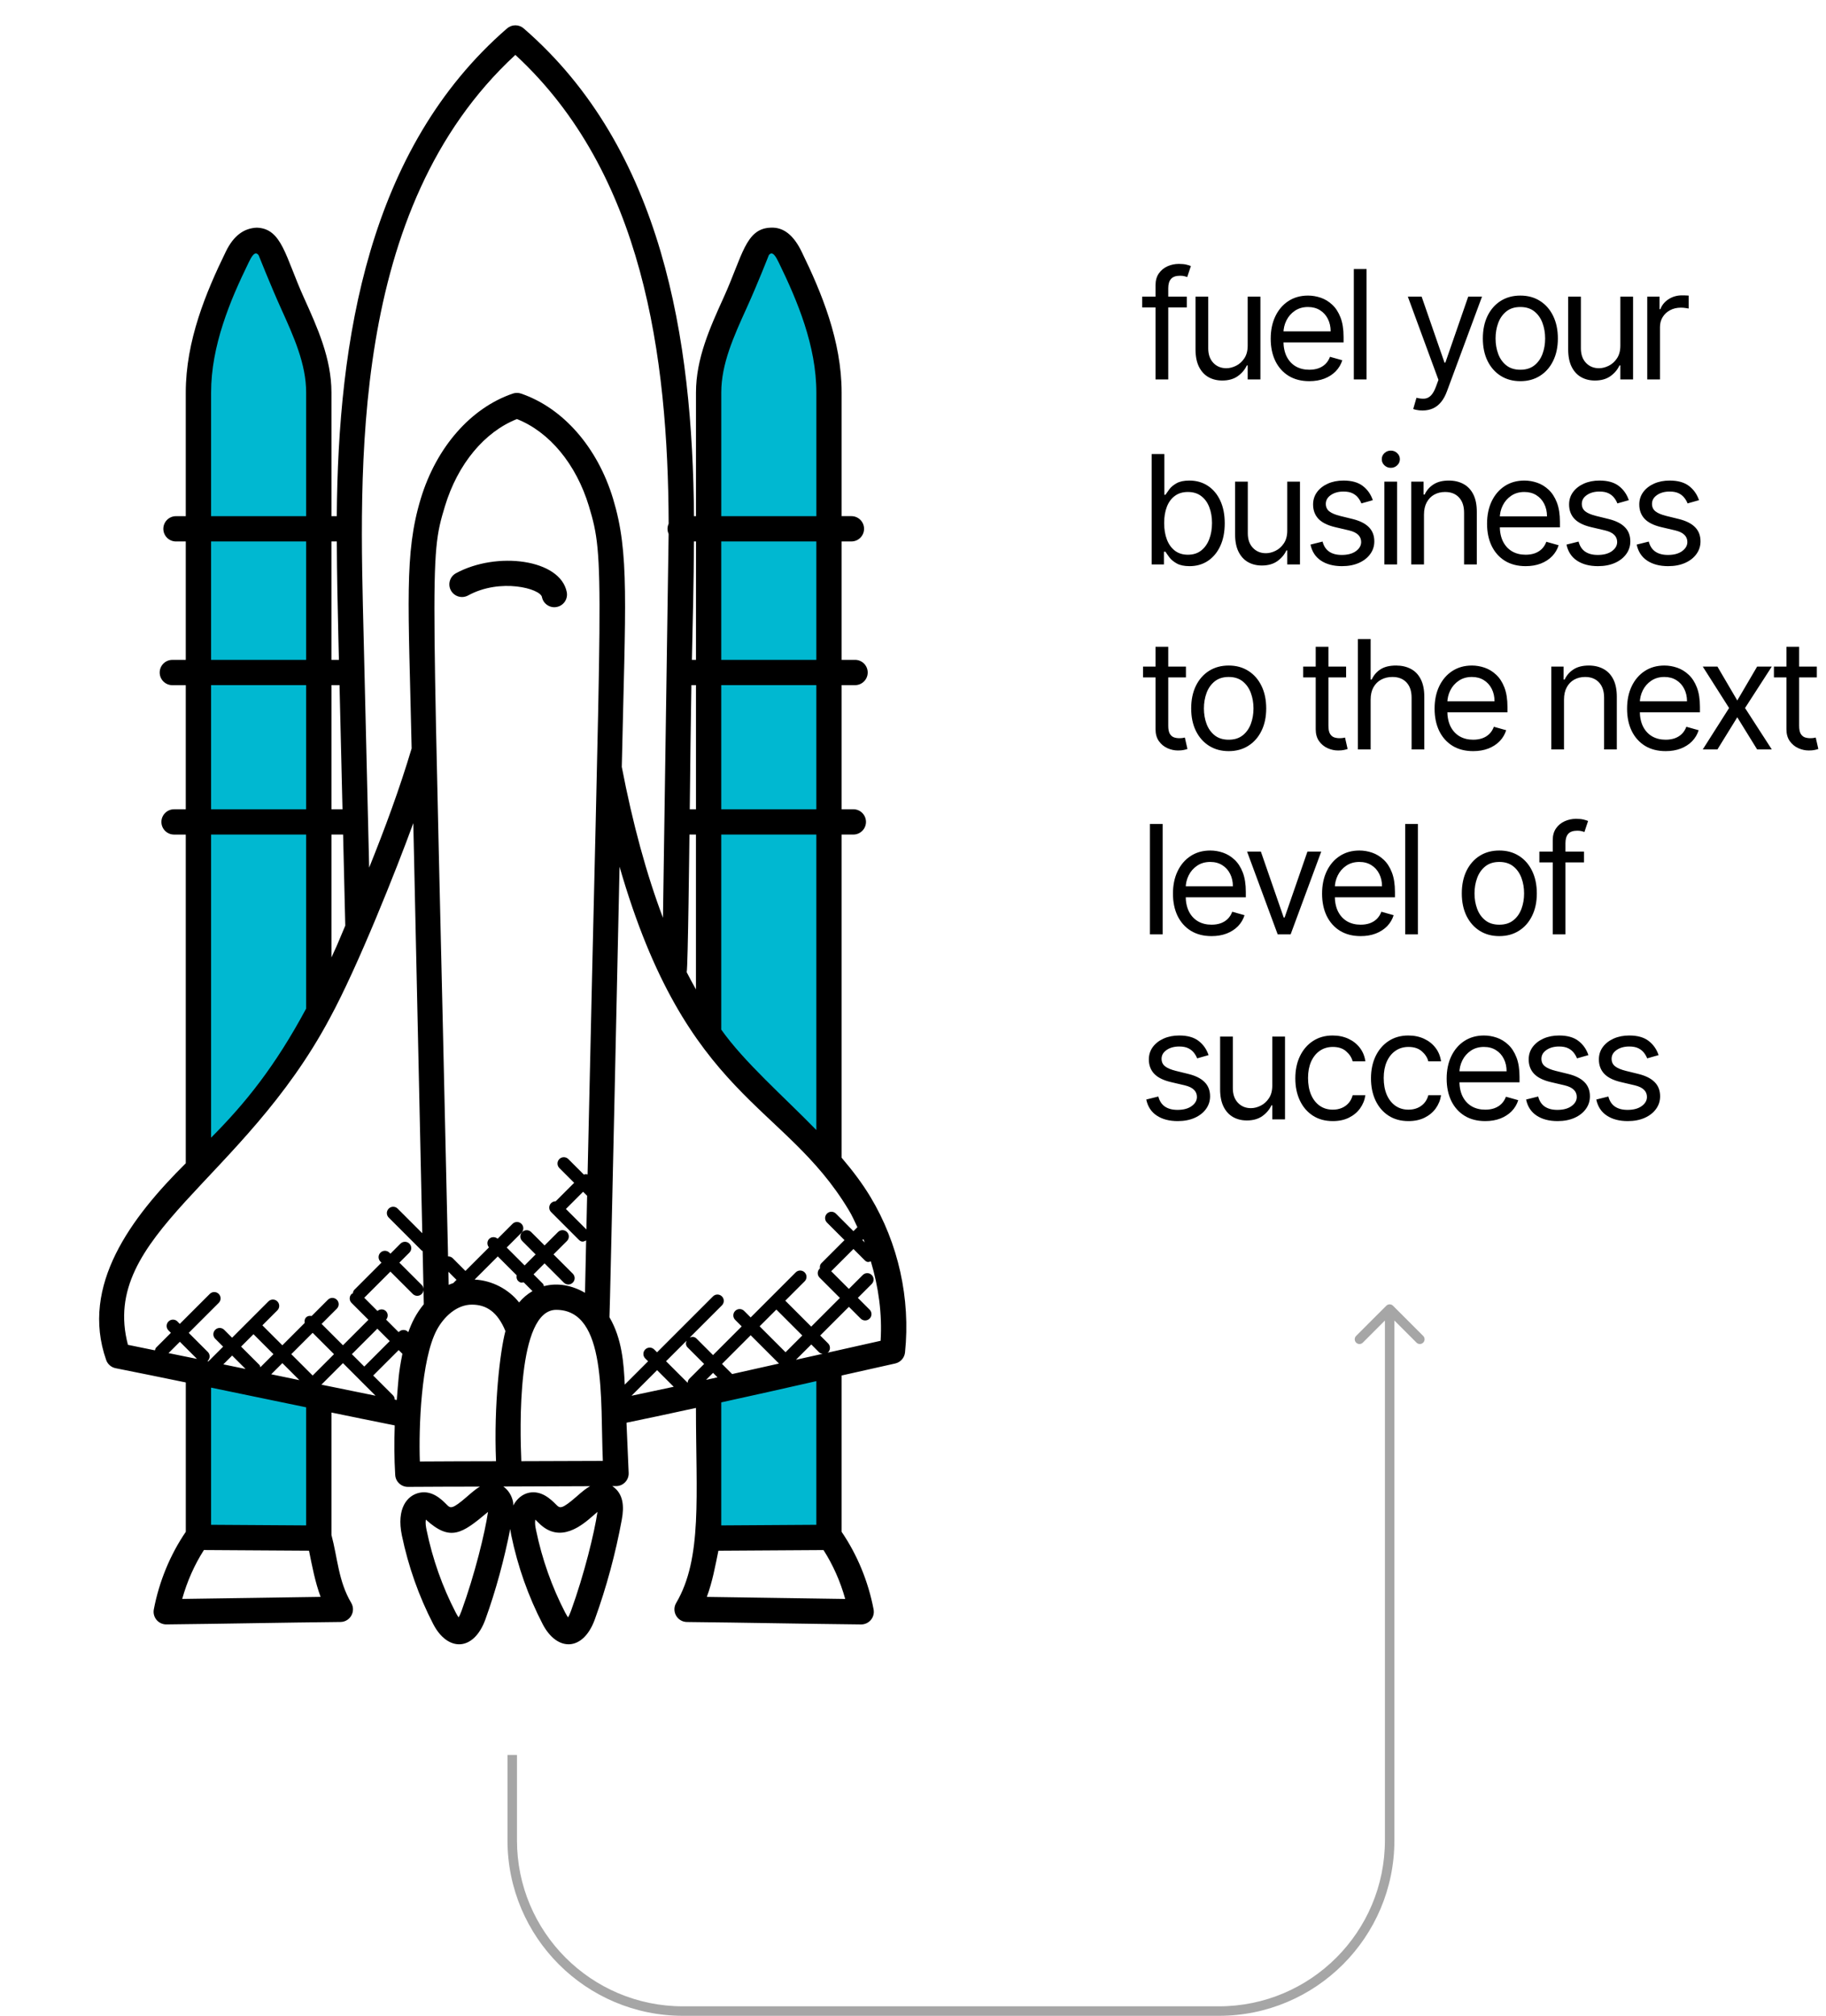
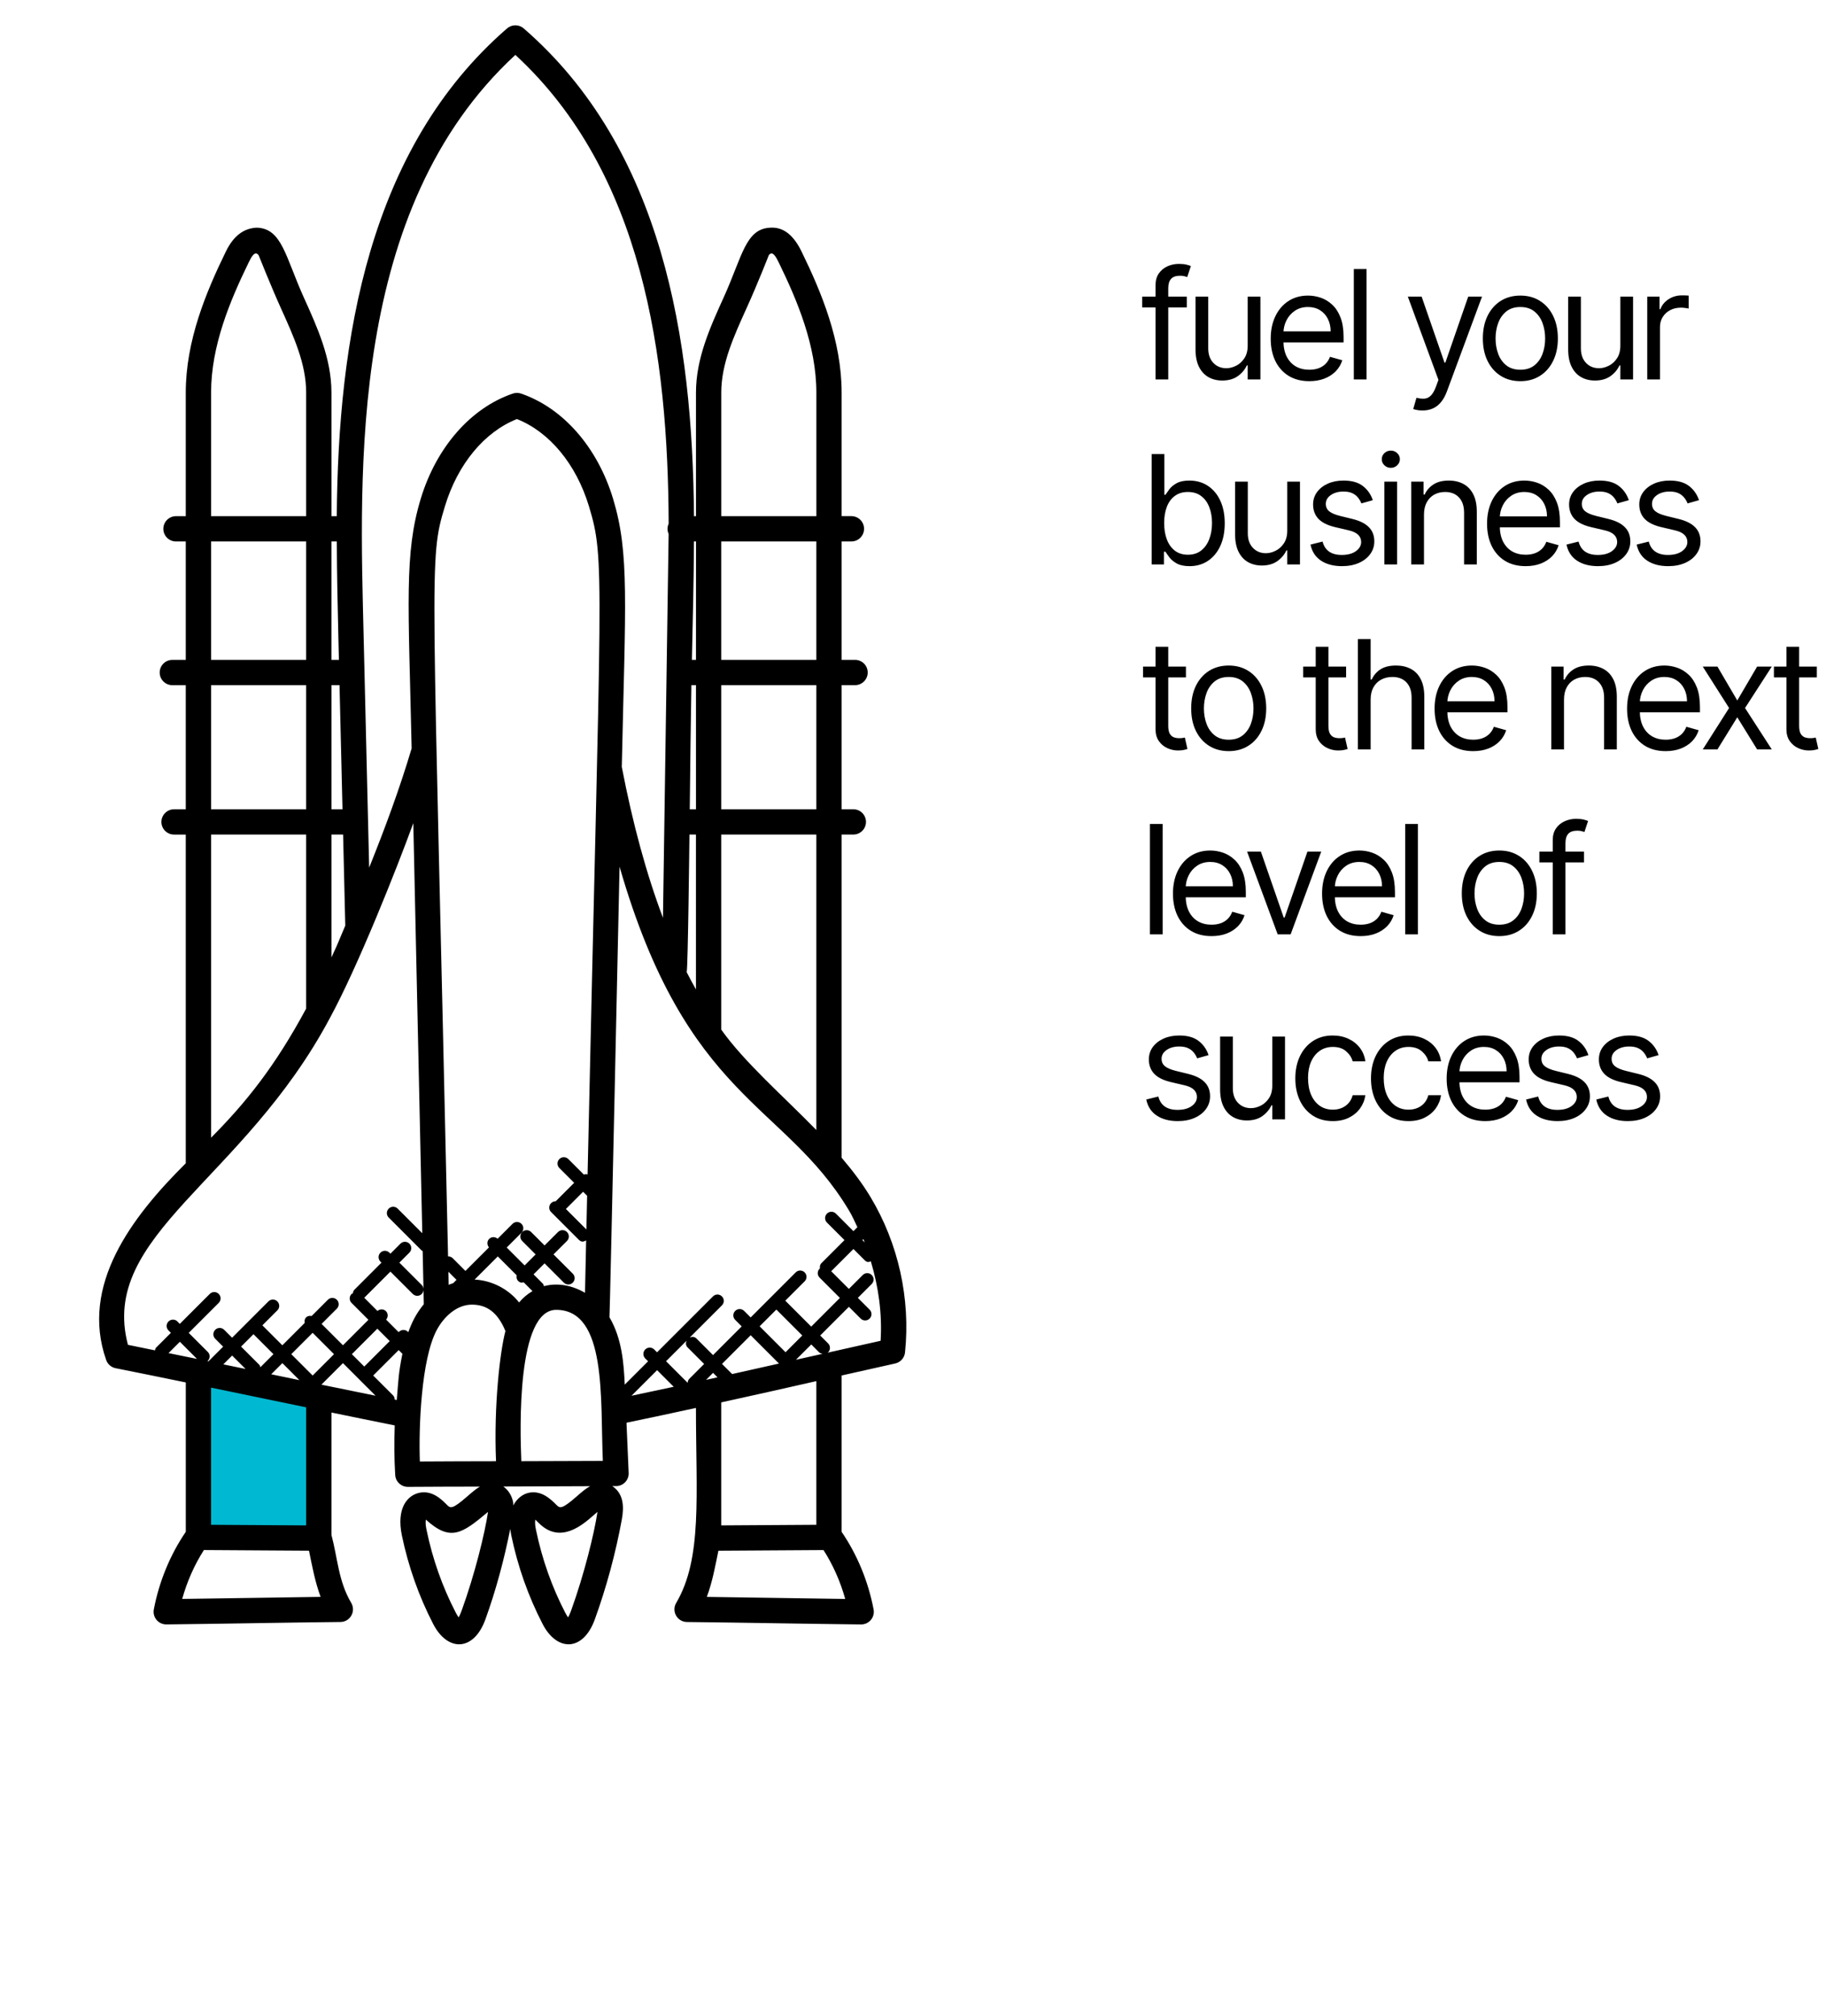
<svg xmlns="http://www.w3.org/2000/svg" width="385" height="425" viewBox="0 0 385 425" fill="none">
-   <path d="M42 291V322L66.5 324V295.5L42 291Z" fill="#00B8D1" />
-   <path d="M175 288V322L150 324V295.5L175 288Z" fill="#00B8D1" />
-   <path d="M42 80L54 50.5L68 80L66.5 215.5L42 245.5V80Z" fill="#00B8D1" />
-   <path d="M150 80L163 50.5L174.5 78V242.5L150 218.5V80Z" fill="#00B8D1" />
+   <path d="M42 291V322L66.5 324V295.5Z" fill="#00B8D1" />
  <path d="M188.752 287.467C189.867 287.216 190.699 286.277 190.816 285.147C191.995 273.787 189.408 262.133 183.526 252.352C181.899 249.643 179.867 246.917 177.451 244.085V175.952H179.92C181.392 175.952 182.587 174.757 182.587 173.285C182.587 171.813 181.392 170.619 179.92 170.619H177.451V144.453H180.283C181.755 144.453 182.95 143.259 182.95 141.787C182.95 140.315 181.755 139.12 180.283 139.12H177.451V114.155H179.515C180.987 114.155 182.182 112.96 182.182 111.488C182.182 110.016 180.987 108.821 179.515 108.821H177.451V82.757C177.451 71.845 173.195 61.632 169.03 53.088C167.36 49.637 165.238 47.861 162.518 48C157.184 48.144 156.55 53.968 152.592 62.688C149.718 69.024 146.742 75.568 146.742 82.763V108.827H146.32C146.043 71.653 139.776 31.435 110.411 5.984C109.408 5.12 107.92 5.12 106.918 5.984C77.659 31.344 71.28 71.552 71.008 108.827H69.883V82.763C69.883 75.589 66.928 69.067 64.07 62.747C60.15 54.08 59.451 48.144 54.118 48C51.456 48.123 49.259 49.637 47.595 53.088C43.43 61.632 39.168 71.84 39.168 82.763V108.827H37.104C35.632 108.827 34.438 110.021 34.438 111.493C34.438 112.965 35.632 114.16 37.104 114.16H39.168V139.125H36.336C34.864 139.125 33.67 140.32 33.67 141.792C33.67 143.264 34.864 144.459 36.336 144.459H39.168V170.624H36.699C35.227 170.624 34.032 171.819 34.032 173.291C34.032 174.763 35.227 175.957 36.699 175.957H39.168V245.259C27.744 256.597 16.859 270.971 22.384 286.731C22.694 287.621 23.456 288.283 24.384 288.464C29.318 289.445 34.251 290.453 39.174 291.467V322.955C35.904 327.749 33.563 333.387 32.432 339.312C32.118 340.976 33.398 342.48 35.051 342.48H35.078C46.902 342.357 59.371 342.096 71.782 341.968C73.846 341.947 75.088 339.701 74.054 337.947C71.328 333.333 71.19 328.475 69.883 323.616V297.808C74.326 298.725 78.768 299.637 83.227 300.523C83.104 304.011 83.115 307.509 83.328 310.981C83.414 312.389 84.582 313.483 85.99 313.483H86.011C91.083 313.445 96.134 313.44 101.184 313.429C100.768 313.68 100.406 313.931 100.171 314.112C99.627 314.528 99.072 315.013 98.502 315.509C95.28 318.315 94.955 318 94.214 317.248C93.067 316.096 91.147 314.203 88.502 314.709C85.798 315.253 83.574 318.069 84.726 323.691C86.096 330.277 88.326 336.581 91.35 342.421C94.395 348.283 99.883 348.203 102.342 341.424C104.571 335.259 106.288 328.843 107.584 322.347C107.654 322.8 107.707 323.259 107.798 323.691C109.163 330.267 111.392 336.571 114.422 342.427C117.451 348.256 122.944 348.224 125.414 341.424C127.867 334.635 129.787 327.547 131.104 320.373C131.616 317.595 131.462 314.896 129.099 313.323H129.904C131.398 313.312 132.614 312.064 132.55 310.544L132.091 299.957C136.992 298.949 141.862 297.899 146.736 296.837C146.736 315.365 148.118 328.539 142.571 337.952C141.531 339.707 142.779 341.952 144.843 341.973C157.259 342.101 169.723 342.363 181.547 342.485H181.574C183.227 342.485 184.507 340.987 184.192 339.317C183.062 333.387 180.72 327.749 177.451 322.96V290C181.216 289.157 184.992 288.32 188.752 287.467ZM83.227 295.083C83.222 294.747 83.099 294.411 82.843 294.155L78.688 290.005L84.059 284.64L84.843 285.424C83.984 289.675 84.011 291.019 83.654 295.173C83.515 295.141 83.371 295.109 83.227 295.083ZM44.507 321.477V292.56L64.55 296.709V321.605L44.507 321.477ZM53.446 281.296L57.654 285.504L54.896 288.261C54.832 288.091 54.827 287.904 54.688 287.765L50.832 283.909L53.446 281.296ZM65.92 281.003L70.422 285.504L65.92 290.005L61.419 285.504L65.92 281.003ZM63.12 290.976L57.184 289.744L59.536 287.392L63.12 290.976ZM51.776 288.624L47.088 287.653L48.944 285.797L51.776 288.624ZM35.531 285.28L37.92 282.891L41.531 286.501C39.536 286.085 37.531 285.691 35.531 285.28ZM67.766 291.936L72.31 287.392L75.862 290.944V290.949L79.179 294.261C75.371 293.488 71.563 292.725 67.766 291.936ZM82.176 282.747L76.806 288.117L74.192 285.504L79.563 280.133L82.176 282.747ZM86.07 280.912C86.038 280.875 86.054 280.821 86.016 280.789C85.494 280.267 84.651 280.267 84.128 280.789L84.054 280.864L81.414 278.224C81.856 277.701 81.867 276.933 81.371 276.437C80.875 275.941 80.107 275.952 79.584 276.395L76.8 273.611L82.315 268.096L87.035 272.811C87.558 273.333 88.4 273.333 88.923 272.811C89.168 272.565 89.28 272.24 89.291 271.92L89.36 274.971C88.624 275.867 87.952 276.837 87.376 277.915C86.854 278.891 86.438 279.899 86.07 280.912ZM123.792 252.107L123.638 259.211L119.318 254.891L122.944 251.264L123.792 252.107ZM123.888 247.611C123.611 247.525 123.366 247.536 123.094 247.637L119.824 244.368C119.302 243.845 118.459 243.845 117.936 244.368C117.414 244.891 117.414 245.733 117.936 246.256L121.056 249.376L117.158 253.275C116.811 253.269 116.464 253.392 116.198 253.659C115.675 254.181 115.675 255.024 116.198 255.547L122.032 261.381C122.614 261.963 123.083 261.792 123.584 261.52L123.344 272.565C120.72 271.04 117.638 270.368 114.678 271.168C114.614 270.981 114.603 270.784 114.454 270.635L112.496 268.677L114.816 266.357L118.88 270.421C119.403 270.944 120.246 270.944 120.768 270.421C121.291 269.899 121.291 269.056 120.768 268.533L116.704 264.469L119.542 261.637C120.064 261.115 120.064 260.272 119.542 259.749C119.019 259.227 118.176 259.227 117.654 259.749L114.822 262.581L111.99 259.755C111.467 259.232 110.624 259.232 110.102 259.755C109.579 260.277 109.579 261.12 110.102 261.643L112.934 264.475L110.614 266.795L106.838 263.019L109.947 259.909C110.47 259.387 110.47 258.544 109.947 258.027C109.424 257.504 108.582 257.504 108.059 258.027L104.923 261.163C104.4 260.72 103.632 260.709 103.136 261.205C102.646 261.696 102.656 262.464 103.094 262.992L98.128 267.957L95.446 265.269C95.174 264.997 94.822 264.885 94.47 264.896C91.243 117.525 90.331 118.208 93.819 106.709C96.502 97.856 102.134 91.061 108.992 88.352C115.851 91.067 121.483 97.856 124.166 106.709C127.648 118.208 126.688 119.685 123.888 247.611ZM94.603 270.885L94.544 268.128L96.251 269.835L95.563 270.523C95.243 270.635 94.918 270.741 94.603 270.885ZM100.075 269.776L104.955 264.896L108.939 268.88C108.859 269.296 108.912 269.728 109.238 270.053C109.691 270.507 109.974 270.432 110.411 270.352L112.267 272.208C111.158 272.864 110.214 273.664 109.451 274.603C107.2 271.76 103.702 269.957 100.075 269.776ZM117.27 276.16C128.027 276.16 126.544 295.024 127.104 308.011C121.366 308.043 115.643 308.059 109.92 308.069C109.632 301.376 108.939 276.16 117.27 276.16ZM144.955 284.059L148.464 287.568L145.344 290.688C145.104 290.928 145.008 291.237 144.987 291.547L140.432 286.992L144.752 282.677C144.566 283.147 144.571 283.675 144.955 284.059ZM163.691 276.101L169.158 281.568L165.627 285.099L160.16 279.632L163.691 276.101ZM172.71 285.12C172.912 285.323 173.179 285.381 173.446 285.424L172.619 285.611C171.019 285.973 169.419 286.32 167.819 286.683L171.051 283.456L172.71 285.12ZM164.246 287.483C160.955 288.224 157.659 288.965 154.363 289.696L152.23 287.563L158.278 281.515L164.246 287.483ZM151.28 290.384C150.475 290.56 149.675 290.752 148.87 290.923L150.347 289.445L151.28 290.384ZM142.048 292.379C139.083 293.019 136.118 293.653 133.147 294.272L138.544 288.875L142.048 292.379ZM172.118 291.189V321.477L152.07 321.605V295.669C158.758 294.213 165.435 292.704 172.118 291.189ZM174.358 285.221C174.432 285.173 174.534 285.189 174.598 285.12C175.12 284.597 175.12 283.755 174.598 283.232L172.934 281.568L178.982 275.52L181.467 278.005C181.99 278.528 182.832 278.528 183.355 278.005C183.878 277.483 183.878 276.64 183.355 276.117L180.87 273.632L183.798 270.704C184.32 270.181 184.32 269.339 183.798 268.816C183.275 268.293 182.432 268.293 181.91 268.816L178.982 271.744L175.254 268.016L179.942 263.328L182.31 265.696C182.827 266.213 183.142 266.08 183.611 265.936C185.238 271.355 186.022 277.024 185.67 282.683C181.904 283.541 178.123 284.389 174.358 285.221ZM182.315 261.936L181.83 261.451L182.038 261.243C182.134 261.472 182.224 261.701 182.315 261.936ZM180.779 258.731L179.942 259.568L176.246 255.872C175.723 255.349 174.88 255.349 174.358 255.872C173.835 256.395 173.835 257.237 174.358 257.76L178.054 261.456L173.195 266.315C172.88 266.629 172.822 267.04 172.88 267.445C172.859 267.467 172.827 267.456 172.806 267.477C172.283 268 172.283 268.843 172.806 269.365L177.088 273.648L171.04 279.696L165.574 274.229L169.654 270.149C170.176 269.627 170.176 268.784 169.654 268.261C169.131 267.739 168.288 267.739 167.771 268.261L158.272 277.76L156.896 276.384C156.374 275.861 155.531 275.861 155.008 276.384C154.486 276.907 154.486 277.749 155.008 278.272L156.384 279.648L150.336 285.696L146.827 282.187C146.443 281.803 145.915 281.797 145.44 281.984L152.214 275.211C152.736 274.688 152.736 273.845 152.214 273.323C151.691 272.8 150.848 272.8 150.326 273.323L138.534 285.115L137.931 284.512C137.408 283.989 136.566 283.989 136.043 284.512C135.52 285.035 135.52 285.877 136.043 286.4L136.646 287.003L131.723 291.925C131.526 287.499 131.147 282.224 128.502 277.728C128.598 276.928 130.614 183.531 130.63 182.731C144.816 231.92 165.291 232.373 178.944 255.109C179.659 256.261 180.182 257.509 180.779 258.731ZM145.776 144.453H146.742V170.619H145.43C145.435 170.208 145.44 169.797 145.446 169.387C145.536 160.976 145.638 152.576 145.776 144.453ZM145.366 175.952H146.736V208.597C146.075 207.413 145.419 206.229 144.784 204.976C145.062 203.792 145.35 177.168 145.366 175.952ZM172.118 238.245C165.03 230.987 156.944 223.952 152.07 217.077V175.952H172.118V238.245ZM172.118 170.619H152.07V144.453H172.118V170.619ZM172.118 139.12H152.07V114.155H172.118V139.12ZM152.075 82.763C152.075 76.725 154.683 70.976 157.446 64.891C159.792 59.717 162.096 53.803 162.096 53.803C162.896 52.741 163.648 54.219 164.235 55.424C168.134 63.429 172.123 72.933 172.123 82.763V108.827H152.075V82.763ZM146.742 139.12H145.883C146.054 130.832 146.278 123.125 146.315 114.155H146.747L146.742 139.12ZM108.662 11.573C135.638 36.464 140.848 75.109 140.982 110.405C140.662 111.125 140.662 111.861 140.976 112.565C140.976 112.565 139.782 193.499 139.782 193.509C136.304 184.299 133.403 173.675 131.099 161.685C131.862 126.875 132.747 116.667 129.264 105.157C125.974 94.288 118.71 86 109.846 82.976C109.291 82.789 108.683 82.789 108.128 82.976C99.259 86 92 94.293 88.71 105.157C85.211 116.704 86.118 127.077 86.79 157.792C84.214 166.421 81.211 174.517 77.835 182.923L76.672 134.267C75.846 99.381 73.446 44.064 108.662 11.573ZM69.883 175.952H72.342L72.8 195.157C70.006 201.771 71.803 197.589 69.883 201.861V175.952ZM72.214 170.619H69.883V144.453H71.584L72.214 170.619ZM71.014 114.16C71.04 120.949 71.184 127.707 71.344 134.395L71.456 139.125H69.878V114.16H71.014ZM44.507 82.763C44.507 72.923 48.491 63.424 52.395 55.413C52.976 54.208 53.728 52.741 54.528 53.803C54.528 53.803 57.174 60.443 59.211 64.944C61.958 71.013 64.55 76.741 64.55 82.763V108.827H44.507V82.763ZM44.507 114.16H64.55V139.125H44.507V114.16ZM44.507 144.453H64.55V170.619H44.507V144.453ZM64.55 175.952V212.645C57.979 224.859 51.782 232.544 44.507 239.861V175.952H64.55ZM69.558 214.629C75.419 203.867 83.627 183.205 87.142 173.552L89.035 260.005L83.846 254.816C83.323 254.293 82.48 254.293 81.958 254.816C81.435 255.339 81.435 256.181 81.958 256.704L88.928 263.675C88.982 263.728 89.056 263.712 89.115 263.749L89.291 271.808C89.275 271.488 89.168 271.168 88.923 270.923L84.203 266.208L86.32 264.091C86.843 263.568 86.843 262.725 86.32 262.203C85.798 261.68 84.955 261.68 84.432 262.203L82.32 264.32L82.102 264.101C81.579 263.579 80.736 263.579 80.214 264.101C79.691 264.624 79.691 265.467 80.214 265.989L80.432 266.208L74.704 271.941C74.496 272.149 74.432 272.427 74.39 272.699C74.304 272.752 74.198 272.736 74.123 272.811C73.6 273.333 73.6 274.176 74.123 274.699L77.68 278.256L72.31 283.627L67.808 279.125L71.019 275.915C71.542 275.392 71.542 274.549 71.019 274.032C70.496 273.509 69.654 273.509 69.131 274.032L65.707 277.456C65.291 277.381 64.859 277.429 64.539 277.755C64.214 278.075 64.166 278.507 64.24 278.923L59.531 283.632L55.323 279.424L58.48 276.267C59.003 275.744 59.003 274.901 58.48 274.379C57.958 273.856 57.115 273.856 56.592 274.379L48.934 282.037L47.264 280.368C46.742 279.845 45.899 279.845 45.376 280.368C44.854 280.891 44.854 281.733 45.376 282.251L47.046 283.92L43.952 287.013L43.696 286.96C43.728 286.933 43.776 286.944 43.808 286.912C44.331 286.389 44.331 285.547 43.808 285.029L39.792 281.013L46.118 274.688C46.64 274.165 46.64 273.323 46.118 272.8C45.595 272.277 44.752 272.277 44.23 272.8L37.904 279.125L37.414 278.613C36.891 278.091 36.048 278.091 35.526 278.613C35.003 279.136 35.003 279.979 35.526 280.501L36.032 281.008L32.912 284.128C32.752 284.288 32.736 284.501 32.672 284.699C30.774 284.315 28.88 283.915 26.976 283.536C20.848 260.341 51.238 249.051 69.558 214.629ZM38.416 337.104C39.446 333.413 40.998 329.915 42.992 326.8L65.152 326.939C65.814 330.219 66.432 333.52 67.595 336.672C59.382 336.779 48.336 336.981 38.416 337.104ZM92.08 280.421C93.59 277.6 96.304 275.061 99.488 275.061C102.496 275.061 104.875 276.533 106.566 280.629C105.446 284.811 104.091 296.224 104.582 308.075C99.238 308.085 93.888 308.096 88.523 308.133C88.267 301.115 88.779 286.619 92.08 280.421ZM97.323 339.605C97.078 340.288 96.864 340.72 96.699 340.997C96.539 340.779 96.336 340.453 96.08 339.968C93.28 334.56 91.211 328.725 89.947 322.608C89.798 321.888 89.67 321.189 89.782 320.379C94.976 325.083 97.392 323.381 102.896 318.757C102.251 323.168 100.123 331.883 97.323 339.605ZM120.4 339.605C120.155 340.288 119.942 340.72 119.776 340.997C119.622 340.784 119.414 340.453 119.158 339.973C116.352 334.549 114.288 328.715 113.024 322.608C112.875 321.888 112.742 321.189 112.859 320.379C113.104 320.603 113.376 320.875 113.611 321.115C118.102 325.621 122.816 321.509 125.078 319.531C125.382 319.269 125.68 319.003 125.974 318.757C125.323 323.168 123.195 331.883 120.4 339.605ZM123.243 314.112C122.699 314.528 122.139 315.013 121.574 315.515C118.352 318.32 118.032 318 117.28 317.243C116.134 316.096 114.198 314.203 111.574 314.709C110.144 314.997 108.955 316.005 108.219 317.403C108.203 317.189 108.235 316.997 108.198 316.779C107.942 315.344 107.174 314.149 106.128 313.408C106.731 313.408 107.339 313.403 107.942 313.403C113.424 313.392 118.918 313.365 124.416 313.339C123.931 313.616 123.504 313.909 123.243 314.112ZM149.03 336.677C150.235 333.413 150.779 330.293 151.472 326.944L173.632 326.805C175.627 329.92 177.179 333.413 178.208 337.109C168.278 336.981 157.28 336.779 149.03 336.677Z" fill="black" />
-   <path d="M96.134 120.859C94.838 121.568 94.364 123.189 95.068 124.48C95.772 125.765 97.382 126.251 98.684 125.547C105.526 121.803 113.916 124.107 114.262 125.872C114.556 127.365 116.022 128.261 117.393 127.968C118.838 127.685 119.782 126.288 119.5 124.837C118.134 117.872 104.732 116.181 96.134 120.859Z" fill="black" />
  <path d="M250.227 62.545V64.818H240.818V62.545H250.227ZM243.636 80V60.136C243.636 59.136 243.871 58.303 244.341 57.636C244.811 56.97 245.42 56.47 246.17 56.136C246.92 55.803 247.712 55.636 248.545 55.636C249.205 55.636 249.742 55.689 250.159 55.795C250.576 55.901 250.886 56 251.091 56.091L250.318 58.409C250.182 58.364 249.992 58.307 249.75 58.239C249.515 58.17 249.205 58.136 248.818 58.136C247.932 58.136 247.292 58.36 246.898 58.807C246.511 59.254 246.318 59.909 246.318 60.773V80H243.636ZM263.066 72.864V62.545H265.748V80H263.066V77.046H262.884C262.475 77.932 261.839 78.686 260.975 79.307C260.111 79.921 259.02 80.227 257.702 80.227C256.611 80.227 255.642 79.989 254.793 79.511C253.945 79.026 253.278 78.299 252.793 77.329C252.308 76.352 252.066 75.121 252.066 73.636V62.545H254.748V73.454C254.748 74.727 255.104 75.742 255.816 76.5C256.535 77.258 257.452 77.636 258.566 77.636C259.232 77.636 259.91 77.466 260.6 77.125C261.297 76.784 261.88 76.261 262.35 75.557C262.827 74.852 263.066 73.954 263.066 72.864ZM276.058 80.364C274.376 80.364 272.925 79.992 271.705 79.25C270.493 78.5 269.558 77.454 268.899 76.114C268.247 74.765 267.921 73.197 267.921 71.409C267.921 69.621 268.247 68.046 268.899 66.682C269.558 65.311 270.474 64.242 271.649 63.477C272.83 62.705 274.209 62.318 275.785 62.318C276.694 62.318 277.592 62.47 278.478 62.773C279.365 63.076 280.171 63.568 280.899 64.25C281.626 64.924 282.205 65.818 282.637 66.932C283.069 68.046 283.285 69.417 283.285 71.046V72.182H269.83V69.864H280.558C280.558 68.879 280.361 68 279.967 67.227C279.58 66.454 279.027 65.845 278.308 65.398C277.596 64.951 276.755 64.727 275.785 64.727C274.717 64.727 273.793 64.992 273.012 65.523C272.24 66.046 271.645 66.727 271.228 67.568C270.812 68.409 270.603 69.311 270.603 70.273V71.818C270.603 73.136 270.83 74.254 271.285 75.171C271.747 76.079 272.387 76.773 273.205 77.25C274.024 77.72 274.974 77.954 276.058 77.954C276.762 77.954 277.399 77.856 277.967 77.659C278.543 77.454 279.039 77.151 279.455 76.75C279.872 76.341 280.194 75.833 280.421 75.227L283.012 75.954C282.74 76.833 282.281 77.606 281.637 78.273C280.993 78.932 280.198 79.447 279.251 79.818C278.304 80.182 277.24 80.364 276.058 80.364ZM288.126 56.727V80H285.445V56.727H288.126ZM299.926 86.546C299.471 86.546 299.066 86.508 298.71 86.432C298.354 86.364 298.107 86.296 297.971 86.227L298.653 83.864C299.304 84.03 299.88 84.091 300.38 84.046C300.88 84 301.323 83.776 301.71 83.375C302.104 82.981 302.463 82.341 302.789 81.454L303.289 80.091L296.835 62.545H299.744L304.562 76.454H304.744L309.562 62.545H312.471L305.062 82.546C304.729 83.447 304.316 84.193 303.823 84.784C303.331 85.383 302.759 85.826 302.107 86.114C301.463 86.401 300.736 86.546 299.926 86.546ZM320.557 80.364C318.981 80.364 317.598 79.989 316.409 79.239C315.227 78.489 314.303 77.439 313.636 76.091C312.977 74.742 312.648 73.167 312.648 71.364C312.648 69.546 312.977 67.958 313.636 66.602C314.303 65.246 315.227 64.193 316.409 63.443C317.598 62.693 318.981 62.318 320.557 62.318C322.132 62.318 323.511 62.693 324.693 63.443C325.882 64.193 326.807 65.246 327.466 66.602C328.132 67.958 328.466 69.546 328.466 71.364C328.466 73.167 328.132 74.742 327.466 76.091C326.807 77.439 325.882 78.489 324.693 79.239C323.511 79.989 322.132 80.364 320.557 80.364ZM320.557 77.954C321.754 77.954 322.739 77.648 323.511 77.034C324.284 76.421 324.856 75.614 325.227 74.614C325.598 73.614 325.784 72.53 325.784 71.364C325.784 70.197 325.598 69.11 325.227 68.102C324.856 67.095 324.284 66.28 323.511 65.659C322.739 65.038 321.754 64.727 320.557 64.727C319.36 64.727 318.375 65.038 317.602 65.659C316.829 66.28 316.257 67.095 315.886 68.102C315.515 69.11 315.329 70.197 315.329 71.364C315.329 72.53 315.515 73.614 315.886 74.614C316.257 75.614 316.829 76.421 317.602 77.034C318.375 77.648 319.36 77.954 320.557 77.954ZM341.64 72.864V62.545H344.321V80H341.64V77.046H341.458C341.049 77.932 340.412 78.686 339.549 79.307C338.685 79.921 337.594 80.227 336.276 80.227C335.185 80.227 334.215 79.989 333.367 79.511C332.518 79.026 331.852 78.299 331.367 77.329C330.882 76.352 330.64 75.121 330.64 73.636V62.545H333.321V73.454C333.321 74.727 333.677 75.742 334.39 76.5C335.109 77.258 336.026 77.636 337.14 77.636C337.806 77.636 338.484 77.466 339.174 77.125C339.871 76.784 340.454 76.261 340.924 75.557C341.401 74.852 341.64 73.954 341.64 72.864ZM347.313 80V62.545H349.904V65.182H350.086C350.404 64.318 350.98 63.617 351.813 63.08C352.647 62.542 353.586 62.273 354.631 62.273C354.828 62.273 355.075 62.276 355.37 62.284C355.666 62.292 355.889 62.303 356.041 62.318V65.046C355.95 65.023 355.741 64.989 355.416 64.943C355.097 64.89 354.76 64.864 354.404 64.864C353.556 64.864 352.798 65.042 352.131 65.398C351.472 65.746 350.95 66.231 350.563 66.852C350.185 67.466 349.995 68.167 349.995 68.954V80H347.313ZM242.818 119V95.727H245.5V104.318H245.727C245.924 104.015 246.197 103.629 246.545 103.159C246.902 102.682 247.409 102.258 248.068 101.886C248.735 101.508 249.636 101.318 250.773 101.318C252.242 101.318 253.538 101.686 254.659 102.42C255.78 103.155 256.655 104.197 257.284 105.545C257.913 106.894 258.227 108.485 258.227 110.318C258.227 112.167 257.913 113.769 257.284 115.125C256.655 116.473 255.784 117.519 254.67 118.261C253.557 118.996 252.273 119.364 250.818 119.364C249.697 119.364 248.799 119.178 248.125 118.807C247.451 118.428 246.932 118 246.568 117.523C246.205 117.038 245.924 116.636 245.727 116.318H245.409V119H242.818ZM245.455 110.273C245.455 111.591 245.648 112.754 246.034 113.761C246.42 114.761 246.985 115.545 247.727 116.114C248.47 116.674 249.379 116.955 250.455 116.955C251.576 116.955 252.511 116.659 253.261 116.068C254.019 115.47 254.587 114.667 254.966 113.659C255.352 112.644 255.545 111.515 255.545 110.273C255.545 109.045 255.356 107.939 254.977 106.955C254.606 105.962 254.042 105.178 253.284 104.602C252.534 104.019 251.591 103.727 250.455 103.727C249.364 103.727 248.447 104.004 247.705 104.557C246.962 105.102 246.402 105.867 246.023 106.852C245.644 107.83 245.455 108.97 245.455 110.273ZM271.41 111.864V101.545H274.091V119H271.41V116.045H271.228C270.819 116.932 270.182 117.686 269.319 118.307C268.455 118.92 267.364 119.227 266.046 119.227C264.955 119.227 263.985 118.989 263.137 118.511C262.288 118.027 261.622 117.299 261.137 116.33C260.652 115.352 260.41 114.121 260.41 112.636V101.545H263.091V112.455C263.091 113.727 263.447 114.742 264.16 115.5C264.879 116.258 265.796 116.636 266.91 116.636C267.576 116.636 268.254 116.466 268.944 116.125C269.641 115.784 270.224 115.261 270.694 114.557C271.171 113.852 271.41 112.955 271.41 111.864ZM289.447 105.455L287.038 106.136C286.886 105.735 286.663 105.345 286.367 104.966C286.08 104.58 285.686 104.261 285.186 104.011C284.686 103.761 284.045 103.636 283.265 103.636C282.197 103.636 281.307 103.883 280.595 104.375C279.89 104.86 279.538 105.477 279.538 106.227C279.538 106.894 279.78 107.42 280.265 107.807C280.75 108.193 281.508 108.515 282.538 108.773L285.129 109.409C286.689 109.788 287.852 110.367 288.617 111.148C289.383 111.92 289.765 112.917 289.765 114.136C289.765 115.136 289.477 116.03 288.901 116.818C288.333 117.606 287.538 118.227 286.515 118.682C285.492 119.136 284.303 119.364 282.947 119.364C281.167 119.364 279.693 118.977 278.526 118.205C277.36 117.432 276.621 116.303 276.311 114.818L278.856 114.182C279.098 115.121 279.557 115.826 280.231 116.295C280.913 116.765 281.803 117 282.901 117C284.151 117 285.144 116.735 285.879 116.205C286.621 115.667 286.992 115.023 286.992 114.273C286.992 113.667 286.78 113.159 286.356 112.75C285.932 112.333 285.28 112.023 284.401 111.818L281.492 111.136C279.894 110.758 278.72 110.17 277.97 109.375C277.227 108.572 276.856 107.568 276.856 106.364C276.856 105.379 277.133 104.508 277.686 103.75C278.246 102.992 279.008 102.398 279.97 101.966C280.939 101.534 282.038 101.318 283.265 101.318C284.992 101.318 286.348 101.697 287.333 102.455C288.326 103.212 289.03 104.212 289.447 105.455ZM291.882 119V101.545H294.564V119H291.882ZM293.246 98.636C292.723 98.636 292.272 98.458 291.893 98.102C291.522 97.746 291.337 97.318 291.337 96.818C291.337 96.318 291.522 95.89 291.893 95.534C292.272 95.178 292.723 95 293.246 95C293.768 95 294.215 95.178 294.587 95.534C294.965 95.89 295.155 96.318 295.155 96.818C295.155 97.318 294.965 97.746 294.587 98.102C294.215 98.458 293.768 98.636 293.246 98.636ZM300.238 108.5V119H297.556V101.545H300.147V104.273H300.374C300.783 103.386 301.404 102.674 302.238 102.136C303.071 101.591 304.147 101.318 305.465 101.318C306.647 101.318 307.681 101.561 308.567 102.045C309.454 102.523 310.143 103.25 310.635 104.227C311.128 105.197 311.374 106.424 311.374 107.909V119H308.692V108.091C308.692 106.72 308.336 105.652 307.624 104.886C306.912 104.114 305.935 103.727 304.692 103.727C303.836 103.727 303.071 103.913 302.397 104.284C301.73 104.655 301.204 105.197 300.817 105.909C300.431 106.621 300.238 107.485 300.238 108.5ZM321.673 119.364C319.991 119.364 318.54 118.992 317.32 118.25C316.108 117.5 315.173 116.455 314.514 115.114C313.862 113.765 313.536 112.197 313.536 110.409C313.536 108.621 313.862 107.045 314.514 105.682C315.173 104.311 316.089 103.242 317.264 102.477C318.445 101.705 319.824 101.318 321.4 101.318C322.309 101.318 323.207 101.47 324.093 101.773C324.98 102.076 325.786 102.568 326.514 103.25C327.241 103.924 327.82 104.818 328.252 105.932C328.684 107.045 328.9 108.417 328.9 110.045V111.182H315.445V108.864H326.173C326.173 107.879 325.976 107 325.582 106.227C325.195 105.455 324.642 104.845 323.923 104.398C323.211 103.951 322.37 103.727 321.4 103.727C320.332 103.727 319.408 103.992 318.627 104.523C317.855 105.045 317.26 105.727 316.843 106.568C316.427 107.409 316.218 108.311 316.218 109.273V110.818C316.218 112.136 316.445 113.254 316.9 114.17C317.362 115.08 318.002 115.773 318.82 116.25C319.639 116.72 320.589 116.955 321.673 116.955C322.377 116.955 323.014 116.856 323.582 116.659C324.158 116.455 324.654 116.152 325.07 115.75C325.487 115.341 325.809 114.833 326.036 114.227L328.627 114.955C328.355 115.833 327.896 116.606 327.252 117.273C326.608 117.932 325.813 118.447 324.866 118.818C323.919 119.182 322.855 119.364 321.673 119.364ZM343.423 105.455L341.014 106.136C340.863 105.735 340.639 105.345 340.344 104.966C340.056 104.58 339.662 104.261 339.162 104.011C338.662 103.761 338.022 103.636 337.241 103.636C336.173 103.636 335.283 103.883 334.571 104.375C333.866 104.86 333.514 105.477 333.514 106.227C333.514 106.894 333.757 107.42 334.241 107.807C334.726 108.193 335.484 108.515 336.514 108.773L339.105 109.409C340.666 109.788 341.828 110.367 342.594 111.148C343.359 111.92 343.741 112.917 343.741 114.136C343.741 115.136 343.453 116.03 342.878 116.818C342.31 117.606 341.514 118.227 340.491 118.682C339.469 119.136 338.279 119.364 336.923 119.364C335.143 119.364 333.669 118.977 332.503 118.205C331.336 117.432 330.597 116.303 330.287 114.818L332.832 114.182C333.075 115.121 333.533 115.826 334.207 116.295C334.889 116.765 335.779 117 336.878 117C338.128 117 339.12 116.735 339.855 116.205C340.597 115.667 340.969 115.023 340.969 114.273C340.969 113.667 340.757 113.159 340.332 112.75C339.908 112.333 339.257 112.023 338.378 111.818L335.469 111.136C333.87 110.758 332.696 110.17 331.946 109.375C331.203 108.572 330.832 107.568 330.832 106.364C330.832 105.379 331.109 104.508 331.662 103.75C332.222 102.992 332.984 102.398 333.946 101.966C334.916 101.534 336.014 101.318 337.241 101.318C338.969 101.318 340.325 101.697 341.31 102.455C342.302 103.212 343.007 104.212 343.423 105.455ZM358.222 105.455L355.813 106.136C355.661 105.735 355.438 105.345 355.142 104.966C354.855 104.58 354.461 104.261 353.961 104.011C353.461 103.761 352.82 103.636 352.04 103.636C350.972 103.636 350.082 103.883 349.37 104.375C348.665 104.86 348.313 105.477 348.313 106.227C348.313 106.894 348.555 107.42 349.04 107.807C349.525 108.193 350.283 108.515 351.313 108.773L353.904 109.409C355.464 109.788 356.627 110.367 357.392 111.148C358.158 111.92 358.54 112.917 358.54 114.136C358.54 115.136 358.252 116.03 357.676 116.818C357.108 117.606 356.313 118.227 355.29 118.682C354.267 119.136 353.078 119.364 351.722 119.364C349.942 119.364 348.468 118.977 347.301 118.205C346.135 117.432 345.396 116.303 345.086 114.818L347.631 114.182C347.873 115.121 348.332 115.826 349.006 116.295C349.688 116.765 350.578 117 351.676 117C352.926 117 353.919 116.735 354.654 116.205C355.396 115.667 355.767 115.023 355.767 114.273C355.767 113.667 355.555 113.159 355.131 112.75C354.707 112.333 354.055 112.023 353.176 111.818L350.267 111.136C348.669 110.758 347.495 110.17 346.745 109.375C346.002 108.572 345.631 107.568 345.631 106.364C345.631 105.379 345.908 104.508 346.461 103.75C347.021 102.992 347.783 102.398 348.745 101.966C349.714 101.534 350.813 101.318 352.04 101.318C353.767 101.318 355.123 101.697 356.108 102.455C357.101 103.212 357.805 104.212 358.222 105.455ZM250.045 140.545V142.818H241V140.545H250.045ZM243.636 136.364H246.318V153C246.318 153.758 246.428 154.326 246.648 154.705C246.875 155.076 247.163 155.326 247.511 155.455C247.867 155.576 248.242 155.636 248.636 155.636C248.932 155.636 249.174 155.621 249.364 155.591C249.553 155.553 249.705 155.523 249.818 155.5L250.364 157.909C250.182 157.977 249.928 158.045 249.602 158.114C249.277 158.189 248.864 158.227 248.364 158.227C247.606 158.227 246.864 158.064 246.136 157.739C245.417 157.413 244.818 156.917 244.341 156.25C243.871 155.583 243.636 154.742 243.636 153.727V136.364ZM259.063 158.364C257.487 158.364 256.105 157.989 254.915 157.239C253.733 156.489 252.809 155.439 252.142 154.091C251.483 152.742 251.154 151.167 251.154 149.364C251.154 147.545 251.483 145.958 252.142 144.602C252.809 143.246 253.733 142.193 254.915 141.443C256.105 140.693 257.487 140.318 259.063 140.318C260.639 140.318 262.018 140.693 263.199 141.443C264.389 142.193 265.313 143.246 265.972 144.602C266.639 145.958 266.972 147.545 266.972 149.364C266.972 151.167 266.639 152.742 265.972 154.091C265.313 155.439 264.389 156.489 263.199 157.239C262.018 157.989 260.639 158.364 259.063 158.364ZM259.063 155.955C260.26 155.955 261.245 155.648 262.017 155.034C262.79 154.42 263.362 153.614 263.733 152.614C264.105 151.614 264.29 150.53 264.29 149.364C264.29 148.197 264.105 147.11 263.733 146.102C263.362 145.095 262.79 144.28 262.017 143.659C261.245 143.038 260.26 142.727 259.063 142.727C257.866 142.727 256.881 143.038 256.108 143.659C255.336 144.28 254.764 145.095 254.392 146.102C254.021 147.11 253.836 148.197 253.836 149.364C253.836 150.53 254.021 151.614 254.392 152.614C254.764 153.614 255.336 154.42 256.108 155.034C256.881 155.648 257.866 155.955 259.063 155.955ZM283.817 140.545V142.818H274.771V140.545H283.817ZM277.408 136.364H280.089V153C280.089 153.758 280.199 154.326 280.419 154.705C280.646 155.076 280.934 155.326 281.283 155.455C281.639 155.576 282.014 155.636 282.408 155.636C282.703 155.636 282.945 155.621 283.135 155.591C283.324 155.553 283.476 155.523 283.589 155.5L284.135 157.909C283.953 157.977 283.699 158.045 283.374 158.114C283.048 158.189 282.635 158.227 282.135 158.227C281.377 158.227 280.635 158.064 279.908 157.739C279.188 157.413 278.589 156.917 278.112 156.25C277.642 155.583 277.408 154.742 277.408 153.727V136.364ZM288.988 147.5V158H286.306V134.727H288.988V143.273H289.215C289.624 142.371 290.238 141.655 291.056 141.125C291.882 140.587 292.98 140.318 294.351 140.318C295.541 140.318 296.582 140.557 297.476 141.034C298.37 141.504 299.063 142.227 299.556 143.205C300.056 144.174 300.306 145.409 300.306 146.909V158H297.624V147.091C297.624 145.705 297.264 144.633 296.544 143.875C295.832 143.11 294.844 142.727 293.579 142.727C292.7 142.727 291.912 142.913 291.215 143.284C290.525 143.655 289.98 144.197 289.579 144.909C289.185 145.621 288.988 146.485 288.988 147.5ZM310.61 158.364C308.928 158.364 307.478 157.992 306.258 157.25C305.046 156.5 304.11 155.455 303.451 154.114C302.8 152.765 302.474 151.197 302.474 149.409C302.474 147.621 302.8 146.045 303.451 144.682C304.11 143.311 305.027 142.242 306.201 141.477C307.383 140.705 308.762 140.318 310.338 140.318C311.247 140.318 312.144 140.47 313.031 140.773C313.917 141.076 314.724 141.568 315.451 142.25C316.178 142.924 316.758 143.818 317.19 144.932C317.622 146.045 317.838 147.417 317.838 149.045V150.182H304.383V147.864H315.11C315.11 146.879 314.913 146 314.519 145.227C314.133 144.455 313.58 143.845 312.86 143.398C312.148 142.951 311.307 142.727 310.338 142.727C309.269 142.727 308.345 142.992 307.565 143.523C306.792 144.045 306.197 144.727 305.781 145.568C305.364 146.409 305.156 147.311 305.156 148.273V149.818C305.156 151.136 305.383 152.254 305.838 153.17C306.3 154.08 306.94 154.773 307.758 155.25C308.576 155.72 309.527 155.955 310.61 155.955C311.315 155.955 311.951 155.856 312.519 155.659C313.095 155.455 313.591 155.152 314.008 154.75C314.425 154.341 314.747 153.833 314.974 153.227L317.565 153.955C317.292 154.833 316.834 155.606 316.19 156.273C315.546 156.932 314.75 157.447 313.803 157.818C312.856 158.182 311.792 158.364 310.61 158.364ZM329.759 147.5V158H327.077V140.545H329.668V143.273H329.895C330.304 142.386 330.926 141.674 331.759 141.136C332.592 140.591 333.668 140.318 334.986 140.318C336.168 140.318 337.202 140.561 338.088 141.045C338.975 141.523 339.664 142.25 340.157 143.227C340.649 144.197 340.895 145.424 340.895 146.909V158H338.213V147.091C338.213 145.72 337.857 144.652 337.145 143.886C336.433 143.114 335.456 142.727 334.213 142.727C333.357 142.727 332.592 142.913 331.918 143.284C331.251 143.655 330.725 144.197 330.338 144.909C329.952 145.621 329.759 146.485 329.759 147.5ZM351.194 158.364C349.512 158.364 348.061 157.992 346.842 157.25C345.63 156.5 344.694 155.455 344.035 154.114C343.383 152.765 343.058 151.197 343.058 149.409C343.058 147.621 343.383 146.045 344.035 144.682C344.694 143.311 345.611 142.242 346.785 141.477C347.967 140.705 349.345 140.318 350.921 140.318C351.83 140.318 352.728 140.47 353.614 140.773C354.501 141.076 355.308 141.568 356.035 142.25C356.762 142.924 357.342 143.818 357.774 144.932C358.205 146.045 358.421 147.417 358.421 149.045V150.182H344.967V147.864H355.694C355.694 146.879 355.497 146 355.103 145.227C354.717 144.455 354.164 143.845 353.444 143.398C352.732 142.951 351.891 142.727 350.921 142.727C349.853 142.727 348.929 142.992 348.149 143.523C347.376 144.045 346.781 144.727 346.364 145.568C345.948 146.409 345.739 147.311 345.739 148.273V149.818C345.739 151.136 345.967 152.254 346.421 153.17C346.883 154.08 347.524 154.773 348.342 155.25C349.16 155.72 350.111 155.955 351.194 155.955C351.899 155.955 352.535 155.856 353.103 155.659C353.679 155.455 354.175 155.152 354.592 154.75C355.008 154.341 355.33 153.833 355.558 153.227L358.149 153.955C357.876 154.833 357.417 155.606 356.774 156.273C356.13 156.932 355.334 157.447 354.387 157.818C353.44 158.182 352.376 158.364 351.194 158.364ZM362.112 140.545L366.294 147.682L370.476 140.545H373.567L367.93 149.273L373.567 158H370.476L366.294 151.227L362.112 158H359.021L364.567 149.273L359.021 140.545H362.112ZM383.064 140.545V142.818H374.019V140.545H383.064ZM376.655 136.364H379.337V153C379.337 153.758 379.447 154.326 379.666 154.705C379.894 155.076 380.182 155.326 380.53 155.455C380.886 155.576 381.261 155.636 381.655 155.636C381.951 155.636 382.193 155.621 382.382 155.591C382.572 155.553 382.723 155.523 382.837 155.5L383.382 157.909C383.201 157.977 382.947 158.045 382.621 158.114C382.295 158.189 381.882 158.227 381.382 158.227C380.625 158.227 379.882 158.064 379.155 157.739C378.435 157.413 377.837 156.917 377.36 156.25C376.89 155.583 376.655 154.742 376.655 153.727V136.364ZM245.136 173.727V197H242.455V173.727H245.136ZM255.446 197.364C253.765 197.364 252.314 196.992 251.094 196.25C249.882 195.5 248.946 194.455 248.287 193.114C247.636 191.765 247.31 190.197 247.31 188.409C247.31 186.621 247.636 185.045 248.287 183.682C248.946 182.311 249.863 181.242 251.037 180.477C252.219 179.705 253.598 179.318 255.174 179.318C256.083 179.318 256.981 179.47 257.867 179.773C258.753 180.076 259.56 180.568 260.287 181.25C261.015 181.924 261.594 182.818 262.026 183.932C262.458 185.045 262.674 186.417 262.674 188.045V189.182H249.219V186.864H259.946C259.946 185.879 259.75 185 259.356 184.227C258.969 183.455 258.416 182.845 257.696 182.398C256.984 181.951 256.143 181.727 255.174 181.727C254.106 181.727 253.181 181.992 252.401 182.523C251.628 183.045 251.034 183.727 250.617 184.568C250.2 185.409 249.992 186.311 249.992 187.273V188.818C249.992 190.136 250.219 191.254 250.674 192.17C251.136 193.08 251.776 193.773 252.594 194.25C253.412 194.72 254.363 194.955 255.446 194.955C256.151 194.955 256.787 194.856 257.356 194.659C257.931 194.455 258.428 194.152 258.844 193.75C259.261 193.341 259.583 192.833 259.81 192.227L262.401 192.955C262.128 193.833 261.67 194.606 261.026 195.273C260.382 195.932 259.587 196.447 258.64 196.818C257.693 197.182 256.628 197.364 255.446 197.364ZM278.575 179.545L272.12 197H269.393L262.938 179.545H265.847L270.666 193.455H270.847L275.666 179.545H278.575ZM286.888 197.364C285.206 197.364 283.755 196.992 282.535 196.25C281.323 195.5 280.388 194.455 279.729 193.114C279.077 191.765 278.751 190.197 278.751 188.409C278.751 186.621 279.077 185.045 279.729 183.682C280.388 182.311 281.304 181.242 282.479 180.477C283.66 179.705 285.039 179.318 286.615 179.318C287.524 179.318 288.422 179.47 289.308 179.773C290.195 180.076 291.001 180.568 291.729 181.25C292.456 181.924 293.035 182.818 293.467 183.932C293.899 185.045 294.115 186.417 294.115 188.045V189.182H280.66V186.864H291.388C291.388 185.879 291.191 185 290.797 184.227C290.41 183.455 289.857 182.845 289.138 182.398C288.426 181.951 287.585 181.727 286.615 181.727C285.547 181.727 284.623 181.992 283.842 182.523C283.07 183.045 282.475 183.727 282.058 184.568C281.642 185.409 281.433 186.311 281.433 187.273V188.818C281.433 190.136 281.66 191.254 282.115 192.17C282.577 193.08 283.217 193.773 284.035 194.25C284.854 194.72 285.804 194.955 286.888 194.955C287.592 194.955 288.229 194.856 288.797 194.659C289.373 194.455 289.869 194.152 290.285 193.75C290.702 193.341 291.024 192.833 291.251 192.227L293.842 192.955C293.57 193.833 293.111 194.606 292.467 195.273C291.823 195.932 291.028 196.447 290.081 196.818C289.134 197.182 288.07 197.364 286.888 197.364ZM298.956 173.727V197H296.275V173.727H298.956ZM316.119 197.364C314.543 197.364 313.161 196.989 311.971 196.239C310.79 195.489 309.865 194.439 309.199 193.091C308.54 191.742 308.21 190.167 308.21 188.364C308.21 186.545 308.54 184.958 309.199 183.602C309.865 182.246 310.79 181.193 311.971 180.443C313.161 179.693 314.543 179.318 316.119 179.318C317.695 179.318 319.074 179.693 320.256 180.443C321.445 181.193 322.369 182.246 323.028 183.602C323.695 184.958 324.028 186.545 324.028 188.364C324.028 190.167 323.695 191.742 323.028 193.091C322.369 194.439 321.445 195.489 320.256 196.239C319.074 196.989 317.695 197.364 316.119 197.364ZM316.119 194.955C317.316 194.955 318.301 194.648 319.074 194.034C319.846 193.42 320.418 192.614 320.79 191.614C321.161 190.614 321.346 189.53 321.346 188.364C321.346 187.197 321.161 186.11 320.79 185.102C320.418 184.095 319.846 183.28 319.074 182.659C318.301 182.038 317.316 181.727 316.119 181.727C314.922 181.727 313.937 182.038 313.165 182.659C312.392 183.28 311.82 184.095 311.449 185.102C311.078 186.11 310.892 187.197 310.892 188.364C310.892 189.53 311.078 190.614 311.449 191.614C311.82 192.614 312.392 193.42 313.165 194.034C313.937 194.648 314.922 194.955 316.119 194.955ZM333.975 179.545V181.818H324.566V179.545H333.975ZM327.384 197V177.136C327.384 176.136 327.619 175.303 328.088 174.636C328.558 173.97 329.168 173.47 329.918 173.136C330.668 172.803 331.46 172.636 332.293 172.636C332.952 172.636 333.49 172.689 333.907 172.795C334.323 172.902 334.634 173 334.838 173.091L334.066 175.409C333.929 175.364 333.74 175.307 333.497 175.239C333.263 175.17 332.952 175.136 332.566 175.136C331.679 175.136 331.039 175.36 330.645 175.807C330.259 176.254 330.066 176.909 330.066 177.773V197H327.384ZM254.818 222.455L252.409 223.136C252.258 222.735 252.034 222.345 251.739 221.966C251.451 221.58 251.057 221.261 250.557 221.011C250.057 220.761 249.417 220.636 248.636 220.636C247.568 220.636 246.678 220.883 245.966 221.375C245.261 221.86 244.909 222.477 244.909 223.227C244.909 223.894 245.152 224.42 245.636 224.807C246.121 225.193 246.879 225.515 247.909 225.773L250.5 226.409C252.061 226.788 253.223 227.367 253.989 228.148C254.754 228.92 255.136 229.917 255.136 231.136C255.136 232.136 254.848 233.03 254.273 233.818C253.705 234.606 252.909 235.227 251.886 235.682C250.864 236.136 249.674 236.364 248.318 236.364C246.538 236.364 245.064 235.977 243.898 235.205C242.731 234.432 241.992 233.303 241.682 231.818L244.227 231.182C244.47 232.121 244.928 232.826 245.602 233.295C246.284 233.765 247.174 234 248.273 234C249.523 234 250.515 233.735 251.25 233.205C251.992 232.667 252.364 232.023 252.364 231.273C252.364 230.667 252.152 230.159 251.727 229.75C251.303 229.333 250.652 229.023 249.773 228.818L246.864 228.136C245.265 227.758 244.091 227.17 243.341 226.375C242.598 225.572 242.227 224.568 242.227 223.364C242.227 222.379 242.504 221.508 243.057 220.75C243.617 219.992 244.379 219.398 245.341 218.966C246.311 218.534 247.409 218.318 248.636 218.318C250.364 218.318 251.72 218.697 252.705 219.455C253.697 220.212 254.402 221.212 254.818 222.455ZM268.253 228.864V218.545H270.935V236H268.253V233.045H268.071C267.662 233.932 267.026 234.686 266.162 235.307C265.299 235.92 264.208 236.227 262.89 236.227C261.799 236.227 260.829 235.989 259.981 235.511C259.132 235.027 258.465 234.299 257.981 233.33C257.496 232.352 257.253 231.121 257.253 229.636V218.545H259.935V229.455C259.935 230.727 260.291 231.742 261.003 232.5C261.723 233.258 262.64 233.636 263.753 233.636C264.42 233.636 265.098 233.466 265.787 233.125C266.484 232.784 267.068 232.261 267.537 231.557C268.015 230.852 268.253 229.955 268.253 228.864ZM281.018 236.364C279.382 236.364 277.973 235.977 276.791 235.205C275.609 234.432 274.7 233.367 274.063 232.011C273.427 230.655 273.109 229.106 273.109 227.364C273.109 225.591 273.435 224.027 274.086 222.67C274.745 221.307 275.662 220.242 276.836 219.477C278.018 218.705 279.397 218.318 280.972 218.318C282.2 218.318 283.306 218.545 284.291 219C285.276 219.455 286.082 220.091 286.711 220.909C287.34 221.727 287.73 222.682 287.882 223.773H285.2C284.995 222.977 284.541 222.273 283.836 221.659C283.139 221.038 282.2 220.727 281.018 220.727C279.973 220.727 279.056 221 278.268 221.545C277.488 222.083 276.878 222.845 276.438 223.83C276.007 224.807 275.791 225.955 275.791 227.273C275.791 228.621 276.003 229.795 276.427 230.795C276.859 231.795 277.465 232.572 278.245 233.125C279.033 233.678 279.957 233.955 281.018 233.955C281.715 233.955 282.347 233.833 282.916 233.591C283.484 233.348 283.965 233 284.359 232.545C284.753 232.091 285.033 231.545 285.2 230.909H287.882C287.73 231.939 287.355 232.867 286.757 233.693C286.166 234.511 285.382 235.163 284.404 235.648C283.435 236.125 282.306 236.364 281.018 236.364ZM296.973 236.364C295.337 236.364 293.928 235.977 292.746 235.205C291.564 234.432 290.655 233.367 290.018 232.011C289.382 230.655 289.064 229.106 289.064 227.364C289.064 225.591 289.39 224.027 290.041 222.67C290.7 221.307 291.617 220.242 292.791 219.477C293.973 218.705 295.352 218.318 296.928 218.318C298.155 218.318 299.261 218.545 300.246 219C301.231 219.455 302.037 220.091 302.666 220.909C303.295 221.727 303.685 222.682 303.837 223.773H301.155C300.95 222.977 300.496 222.273 299.791 221.659C299.094 221.038 298.155 220.727 296.973 220.727C295.928 220.727 295.011 221 294.223 221.545C293.443 222.083 292.833 222.845 292.393 223.83C291.962 224.807 291.746 225.955 291.746 227.273C291.746 228.621 291.958 229.795 292.382 230.795C292.814 231.795 293.42 232.572 294.2 233.125C294.988 233.678 295.912 233.955 296.973 233.955C297.67 233.955 298.303 233.833 298.871 233.591C299.439 233.348 299.92 233 300.314 232.545C300.708 232.091 300.988 231.545 301.155 230.909H303.837C303.685 231.939 303.31 232.867 302.712 233.693C302.121 234.511 301.337 235.163 300.359 235.648C299.39 236.125 298.261 236.364 296.973 236.364ZM313.155 236.364C311.473 236.364 310.023 235.992 308.803 235.25C307.591 234.5 306.655 233.455 305.996 232.114C305.345 230.765 305.019 229.197 305.019 227.409C305.019 225.621 305.345 224.045 305.996 222.682C306.655 221.311 307.572 220.242 308.746 219.477C309.928 218.705 311.307 218.318 312.882 218.318C313.792 218.318 314.689 218.47 315.576 218.773C316.462 219.076 317.269 219.568 317.996 220.25C318.723 220.924 319.303 221.818 319.735 222.932C320.167 224.045 320.382 225.417 320.382 227.045V228.182H306.928V225.864H317.655C317.655 224.879 317.458 224 317.064 223.227C316.678 222.455 316.125 221.845 315.405 221.398C314.693 220.951 313.852 220.727 312.882 220.727C311.814 220.727 310.89 220.992 310.11 221.523C309.337 222.045 308.742 222.727 308.326 223.568C307.909 224.409 307.701 225.311 307.701 226.273V227.818C307.701 229.136 307.928 230.254 308.382 231.17C308.845 232.08 309.485 232.773 310.303 233.25C311.121 233.72 312.072 233.955 313.155 233.955C313.86 233.955 314.496 233.856 315.064 233.659C315.64 233.455 316.136 233.152 316.553 232.75C316.97 232.341 317.292 231.833 317.519 231.227L320.11 231.955C319.837 232.833 319.379 233.606 318.735 234.273C318.091 234.932 317.295 235.447 316.348 235.818C315.401 236.182 314.337 236.364 313.155 236.364ZM334.906 222.455L332.497 223.136C332.345 222.735 332.122 222.345 331.826 221.966C331.538 221.58 331.144 221.261 330.644 221.011C330.144 220.761 329.504 220.636 328.724 220.636C327.656 220.636 326.766 220.883 326.053 221.375C325.349 221.86 324.997 222.477 324.997 223.227C324.997 223.894 325.239 224.42 325.724 224.807C326.209 225.193 326.966 225.515 327.997 225.773L330.588 226.409C332.148 226.788 333.311 227.367 334.076 228.148C334.841 228.92 335.224 229.917 335.224 231.136C335.224 232.136 334.936 233.03 334.36 233.818C333.792 234.606 332.997 235.227 331.974 235.682C330.951 236.136 329.762 236.364 328.406 236.364C326.625 236.364 325.152 235.977 323.985 235.205C322.819 234.432 322.08 233.303 321.769 231.818L324.315 231.182C324.557 232.121 325.016 232.826 325.69 233.295C326.372 233.765 327.262 234 328.36 234C329.61 234 330.603 233.735 331.338 233.205C332.08 232.667 332.451 232.023 332.451 231.273C332.451 230.667 332.239 230.159 331.815 229.75C331.391 229.333 330.739 229.023 329.86 228.818L326.951 228.136C325.353 227.758 324.178 227.17 323.428 226.375C322.686 225.572 322.315 224.568 322.315 223.364C322.315 222.379 322.591 221.508 323.144 220.75C323.705 219.992 324.466 219.398 325.428 218.966C326.398 218.534 327.497 218.318 328.724 218.318C330.451 218.318 331.807 218.697 332.792 219.455C333.784 220.212 334.489 221.212 334.906 222.455ZM349.704 222.455L347.295 223.136C347.144 222.735 346.92 222.345 346.625 221.966C346.337 221.58 345.943 221.261 345.443 221.011C344.943 220.761 344.303 220.636 343.523 220.636C342.454 220.636 341.564 220.883 340.852 221.375C340.148 221.86 339.795 222.477 339.795 223.227C339.795 223.894 340.038 224.42 340.523 224.807C341.007 225.193 341.765 225.515 342.795 225.773L345.386 226.409C346.947 226.788 348.11 227.367 348.875 228.148C349.64 228.92 350.023 229.917 350.023 231.136C350.023 232.136 349.735 233.03 349.159 233.818C348.591 234.606 347.795 235.227 346.773 235.682C345.75 236.136 344.56 236.364 343.204 236.364C341.424 236.364 339.951 235.977 338.784 235.205C337.617 234.432 336.879 233.303 336.568 231.818L339.114 231.182C339.356 232.121 339.814 232.826 340.489 233.295C341.17 233.765 342.06 234 343.159 234C344.409 234 345.401 233.735 346.136 233.205C346.879 232.667 347.25 232.023 347.25 231.273C347.25 230.667 347.038 230.159 346.614 229.75C346.189 229.333 345.538 229.023 344.659 228.818L341.75 228.136C340.151 227.758 338.977 227.17 338.227 226.375C337.485 225.572 337.114 224.568 337.114 223.364C337.114 222.379 337.39 221.508 337.943 220.75C338.504 219.992 339.265 219.398 340.227 218.966C341.197 218.534 342.295 218.318 343.523 218.318C345.25 218.318 346.606 218.697 347.591 219.455C348.583 220.212 349.288 221.212 349.704 222.455Z" fill="black" />
-   <path d="M293.707 275.293C293.317 274.902 292.683 274.902 292.293 275.293L285.929 281.657C285.538 282.047 285.538 282.681 285.929 283.071C286.319 283.462 286.953 283.462 287.343 283.071L293 277.414L298.657 283.071C299.047 283.462 299.681 283.462 300.071 283.071C300.462 282.681 300.462 282.047 300.071 281.657L293.707 275.293ZM107 370V388H109V370H107ZM144 425H257V423H144V425ZM294 388V276H292V388H294ZM257 425C277.435 425 294 408.435 294 388H292C292 407.33 276.33 423 257 423V425ZM107 388C107 408.435 123.565 425 144 425V423C124.67 423 109 407.33 109 388H107Z" fill="black" fill-opacity="0.35" />
</svg>